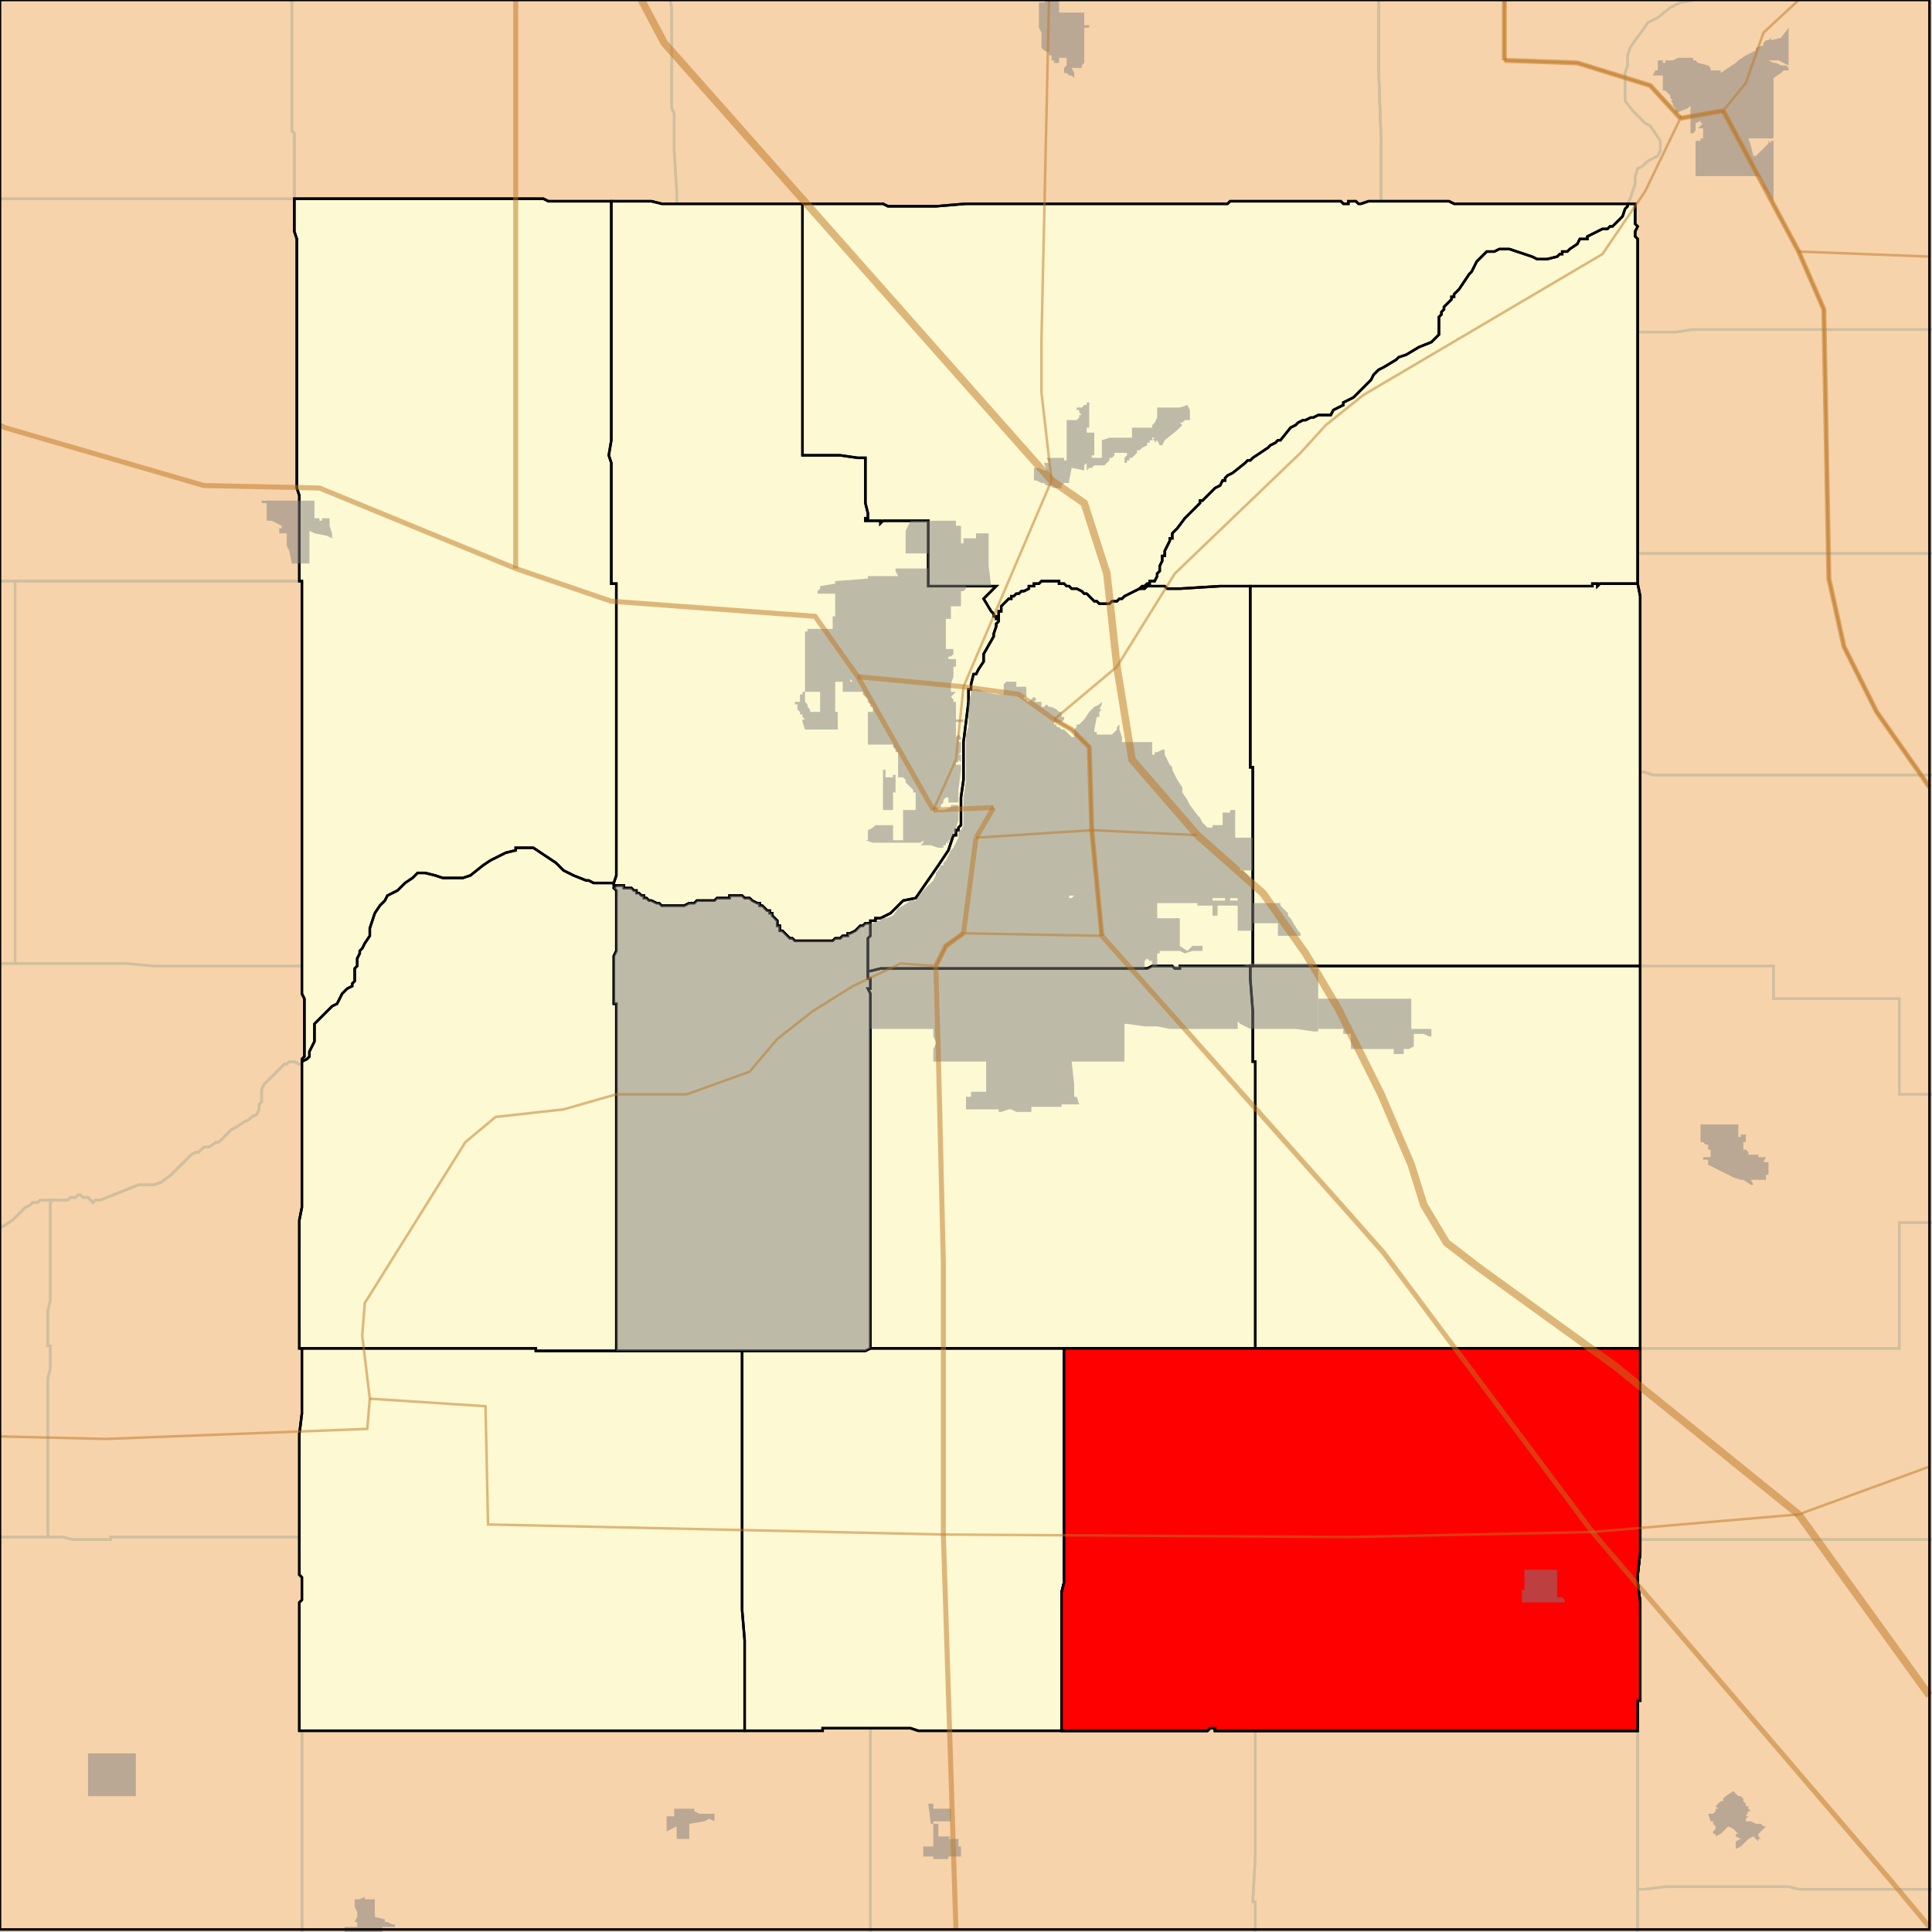
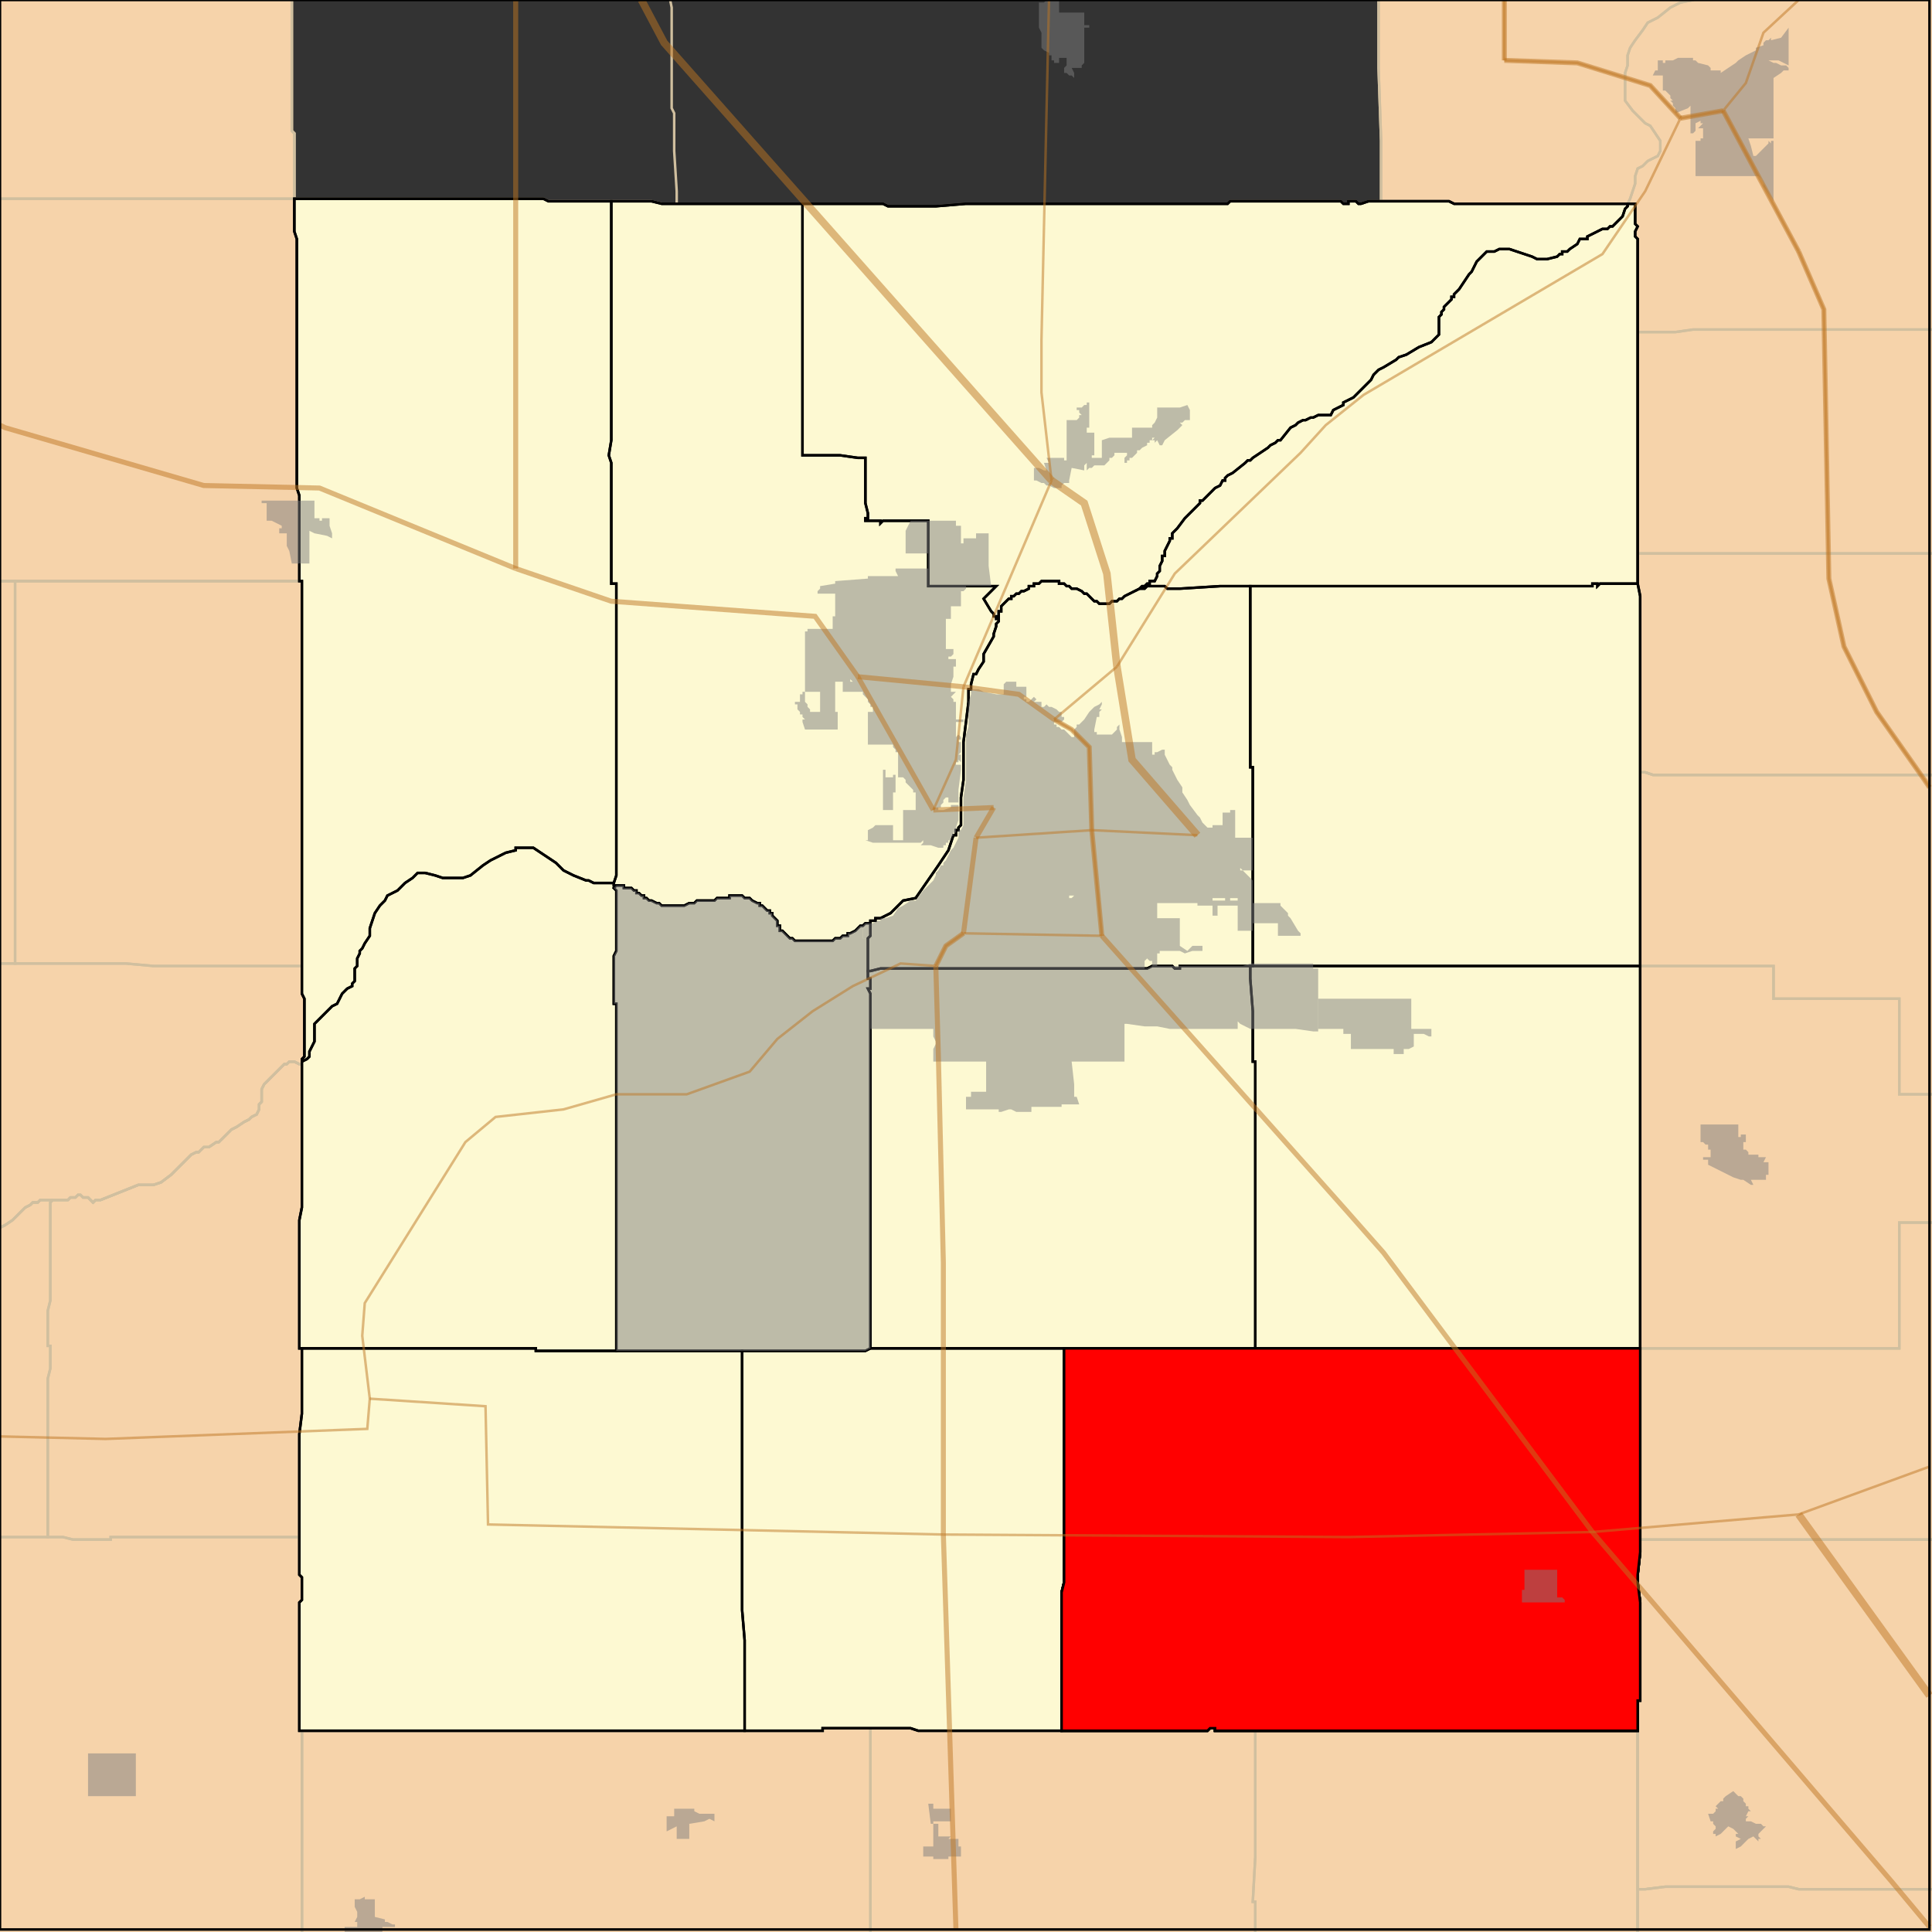
<svg xmlns="http://www.w3.org/2000/svg" version="1.1" width="768" height="768">
  <rect width="100%" height="100%" fill="#333333" stroke="none" />
  <path fill="#f6d3aa" stroke="#d0bf9f" stroke-width="1" d="M 120 769 L 120 688 L 327 688 L 327 687 L 362 687 L 365 688 L 480 688 L 481 687 L 483 687 L 483 688 L 651 688 L 651 769 L 120 769 z" />
  <path fill="#f6d3aa" stroke="#d0bf9f" stroke-width="1" d="M 652 535 L 652 307 L 654 307 L 657 308 L 769 308 L 769 751 L 715 751 L 711 750 L 662 750 L 654 751 L 651 751 L 651 676 L 652 676 L 652 637 L 651 629 L 651 626 L 652 617 L 652 535 z" />
  <path fill="#f6d3aa" stroke="#d0bf9f" stroke-width="1" d="M -2 769 L -2 489 L 2 487 L 5 485 L 10 480 L 12 479 L 13 478 L 15 478 L 16 477 L 27 477 L 28 476 L 30 476 L 31 475 L 32 475 L 33 476 L 35 476 L 37 478 L 38 477 L 40 477 L 55 471 L 61 471 L 64 470 L 68 467 L 76 459 L 78 458 L 79 458 L 81 456 L 83 456 L 86 454 L 87 454 L 92 449 L 94 448 L 97 446 L 99 445 L 100 444 L 102 443 L 103 441 L 103 439 L 104 438 L 104 433 L 105 431 L 113 423 L 114 423 L 115 422 L 117 422 L 119 423 L 120 423 L 120 480 L 119 485 L 119 536 L 120 536 L 120 562 L 119 570 L 119 626 L 120 627 L 120 636 L 119 637 L 119 688 L 120 688 L 120 769 L -2 769 z" />
  <path fill="#f6d3aa" stroke="#d0bf9f" stroke-width="1" d="M -2 -2 L 116 -2 L 116 52 L 117 53 L 117 92 L 118 95 L 118 194 L 119 197 L 119 231 L -2 231 L -2 -2 z" />
  <path fill="#f6d3aa" stroke="#d0bf9f" stroke-width="1" d="M 769 -2 L 769 308 L 657 308 L 654 307 L 652 307 L 652 237 L 651 232 L 651 95 L 650 94 L 650 92 L 651 90 L 650 89 L 650 81 L 578 81 L 576 80 L 549 80 L 549 56 L 548 27 L 548 -2 L 769 -2 z" />
  <path fill="#f6d3aa" stroke="#d0bf9f" stroke-width="1" d="M 540 81 L 541 81 L 544 80 L 576 80 L 578 81 L 650 81 L 650 89 L 651 90 L 650 92 L 650 94 L 651 95 L 651 232 L 652 237 L 652 617 L 651 626 L 651 629 L 652 637 L 652 676 L 651 676 L 651 688 L 483 688 L 483 687 L 481 687 L 480 688 L 365 688 L 362 687 L 327 687 L 327 688 L 119 688 L 119 637 L 120 636 L 120 627 L 119 626 L 119 570 L 120 562 L 120 536 L 119 536 L 119 485 L 120 480 L 120 421 L 121 420 L 121 397 L 120 395 L 120 231 L 119 231 L 119 197 L 118 194 L 118 95 L 117 92 L 117 79 L 216 79 L 218 80 L 259 80 L 263 81 L 351 81 L 353 82 L 372 82 L 384 81 L 488 81 L 489 80 L 533 80 L 534 81 L 536 81 L 536 80 L 539 80 L 540 81 z" />
-   <path fill="#f6d3aa" stroke="#d0bf9f" stroke-width="1" d="M 540 81 L 539 80 L 536 80 L 536 81 L 534 81 L 533 80 L 489 80 L 488 81 L 384 81 L 372 82 L 353 82 L 351 81 L 263 81 L 259 80 L 218 80 L 216 79 L 117 79 L 117 53 L 116 52 L 116 -2 L 548 -2 L 548 27 L 549 56 L 549 80 L 544 80 L 541 81 L 540 81 z" />
  <path fill="#f6d3aa" stroke="#d0bf9f" stroke-width="1" d="M 651 769 L 651 751 L 654 751 L 662 750 L 711 750 L 715 751 L 769 751 L 769 769 L 651 769 z" />
  <path fill="#f6d3aa" stroke="#d0bf9f" stroke-width="1" d="M -2 769 L -2 231 L 120 231 L 120 395 L 121 397 L 121 420 L 120 421 L 120 423 L 119 423 L 117 422 L 115 422 L 114 423 L 113 423 L 105 431 L 104 433 L 104 438 L 103 439 L 103 441 L 102 443 L 100 444 L 99 445 L 97 446 L 94 448 L 92 449 L 87 454 L 86 454 L 83 456 L 81 456 L 79 458 L 78 458 L 76 459 L 68 467 L 64 470 L 61 471 L 55 471 L 40 477 L 38 477 L 37 478 L 35 476 L 33 476 L 32 475 L 31 475 L 30 476 L 28 476 L 27 477 L 16 477 L 15 478 L 13 478 L 12 479 L 10 480 L 5 485 L 2 487 L -2 489 L -2 769 z" />
  <path stroke="#d0bf9f" stroke-width="1" style="fill:none" d="M 120 769 L 120 688 L 327 688 L 327 687 L 346 687 L 346 769 L 120 769 z" />
  <path stroke="#d0bf9f" stroke-width="1" style="fill:none" d="M 479 688 L 480 688 L 481 687 L 483 687 L 483 688 L 499 688 L 499 738 L 498 756 L 499 756 L 499 769 L 346 769 L 346 687 L 362 687 L 365 688 L 479 688 z" />
  <path stroke="#d0bf9f" stroke-width="1" style="fill:none" d="M 499 769 L 499 756 L 498 756 L 499 738 L 499 688 L 651 688 L 651 769 L 499 769 z" />
  <path stroke="#d0bf9f" stroke-width="1" style="fill:none" d="M 652 536 L 652 384 L 705 384 L 705 397 L 755 397 L 755 435 L 769 435 L 769 486 L 755 486 L 755 536 L 652 536 z" />
  <path stroke="#d0bf9f" stroke-width="1" style="fill:none" d="M 651 627 L 651 626 L 652 617 L 652 612 L 769 612 L 769 751 L 715 751 L 711 750 L 662 750 L 654 751 L 651 751 L 651 676 L 652 676 L 652 637 L 651 629 L 651 627 z" />
  <path stroke="#d0bf9f" stroke-width="1" style="fill:none" d="M 704 384 L 652 384 L 652 307 L 654 307 L 657 308 L 769 308 L 769 435 L 755 435 L 755 397 L 705 397 L 705 384 L 704 384 z" />
  <path stroke="#d0bf9f" stroke-width="1" style="fill:none" d="M 657 536 L 755 536 L 755 486 L 769 486 L 769 612 L 652 612 L 652 536 L 657 536 z" />
  <path stroke="#d0bf9f" stroke-width="1" style="fill:none" d="M 120 628 L 120 636 L 119 637 L 119 688 L 120 688 L 120 769 L -2 769 L -2 611 L 25 611 L 29 612 L 44 612 L 44 611 L 119 611 L 119 626 L 120 627 L 120 628 z" />
  <path stroke="#d0bf9f" stroke-width="1" style="fill:none" d="M -2 489 L 2 487 L 5 485 L 10 480 L 12 479 L 13 478 L 15 478 L 16 477 L 21 477 L 20 478 L 20 517 L 19 521 L 19 535 L 20 535 L 20 544 L 19 548 L 19 611 L -2 611 L -2 489 z" />
  <path stroke="#d0bf9f" stroke-width="1" style="fill:none" d="M 68 467 L 76 459 L 78 458 L 79 458 L 81 456 L 83 456 L 86 454 L 87 454 L 92 449 L 94 448 L 97 446 L 99 445 L 100 444 L 102 443 L 103 441 L 103 439 L 104 438 L 104 433 L 105 431 L 113 423 L 114 423 L 115 422 L 117 422 L 119 423 L 120 423 L 120 480 L 119 485 L 119 536 L 120 536 L 120 562 L 119 570 L 119 611 L 44 611 L 44 612 L 29 612 L 25 611 L 19 611 L 19 548 L 20 544 L 20 535 L 19 535 L 19 521 L 20 517 L 20 478 L 21 477 L 27 477 L 28 476 L 30 476 L 31 475 L 32 475 L 33 476 L 35 476 L 37 478 L 38 477 L 40 477 L 55 471 L 61 471 L 64 470 L 68 467 z" />
  <path stroke="#d0bf9f" stroke-width="1" style="fill:none" d="M -2 79 L 117 79 L 117 92 L 118 95 L 118 194 L 119 197 L 119 231 L -2 231 L -2 79 z" />
  <path stroke="#d0bf9f" stroke-width="1" style="fill:none" d="M -2 -2 L 116 -2 L 116 52 L 117 53 L 117 79 L -2 79 L -2 -2 z" />
  <path stroke="#d0bf9f" stroke-width="1" style="fill:none" d="M 769 220 L 769 308 L 657 308 L 654 307 L 652 307 L 652 237 L 651 232 L 651 220 L 769 220 z" />
  <path stroke="#d0bf9f" stroke-width="1" style="fill:none" d="M 769 131 L 673 131 L 666 132 L 651 132 L 651 95 L 650 94 L 650 92 L 651 90 L 650 89 L 650 81 L 647 81 L 648 79 L 650 73 L 650 70 L 651 67 L 653 66 L 655 64 L 659 62 L 660 60 L 660 56 L 656 50 L 654 49 L 649 44 L 646 40 L 646 29 L 647 26 L 647 22 L 648 19 L 650 16 L 653 12 L 655 9 L 659 7 L 664 3 L 668 1 L 673 0 L 677 -2 L 769 -2 L 769 131 z" />
  <path stroke="#d0bf9f" stroke-width="1" style="fill:none" d="M 745 220 L 651 220 L 651 132 L 666 132 L 673 131 L 769 131 L 769 220 L 745 220 z" />
  <path stroke="#d0bf9f" stroke-width="1" style="fill:none" d="M 548 19 L 548 -2 L 677 -2 L 673 0 L 668 1 L 664 3 L 659 7 L 655 9 L 653 12 L 650 16 L 648 19 L 647 22 L 647 26 L 646 29 L 646 40 L 649 44 L 654 49 L 656 50 L 660 56 L 660 60 L 659 62 L 655 64 L 653 66 L 651 67 L 650 70 L 650 73 L 648 79 L 647 81 L 578 81 L 576 80 L 549 80 L 549 56 L 548 27 L 548 19 z" />
  <path stroke="#d0bf9f" stroke-width="1" style="fill:none" d="M 266 -2 L 267 3 L 267 43 L 268 45 L 268 60 L 269 76 L 269 81 L 263 81 L 259 80 L 218 80 L 216 79 L 117 79 L 117 53 L 116 52 L 116 -2 L 266 -2 z" />
-   <path stroke="#d0bf9f" stroke-width="1" style="fill:none" d="M 540 81 L 539 80 L 536 80 L 536 81 L 534 81 L 533 80 L 489 80 L 488 81 L 384 81 L 372 82 L 353 82 L 351 81 L 269 81 L 269 76 L 268 60 L 268 45 L 267 43 L 267 3 L 266 -2 L 548 -2 L 548 27 L 549 56 L 549 80 L 544 80 L 541 81 L 540 81 z" />
  <path stroke="#d0bf9f" stroke-width="1" style="fill:none" d="M 111 384 L 120 384 L 120 395 L 121 397 L 121 420 L 120 421 L 120 423 L 119 423 L 117 422 L 115 422 L 114 423 L 113 423 L 105 431 L 104 433 L 104 438 L 103 439 L 103 441 L 102 443 L 100 444 L 99 445 L 97 446 L 94 448 L 92 449 L 87 454 L 86 454 L 83 456 L 81 456 L 79 458 L 78 458 L 76 459 L 68 467 L 64 470 L 61 471 L 55 471 L 40 477 L 38 477 L 37 478 L 35 476 L 33 476 L 32 475 L 31 475 L 30 476 L 28 476 L 27 477 L 16 477 L 15 478 L 13 478 L 12 479 L 10 480 L 5 485 L 2 487 L -2 489 L -2 383 L 50 383 L 61 384 L 111 384 z" />
  <path stroke="#d0bf9f" stroke-width="1" style="fill:none" d="M 92 231 L 120 231 L 120 384 L 61 384 L 50 383 L 6 383 L 6 231 L 92 231 z" />
  <path stroke="#d0bf9f" stroke-width="1" style="fill:none" d="M -2 231 L 6 231 L 6 383 L -2 383 L -2 231 z" />
  <path fill="#fdf9d2" stroke="#000000" stroke-width="1" d="M 540 81 L 541 81 L 544 80 L 576 80 L 578 81 L 650 81 L 650 89 L 651 90 L 650 92 L 650 94 L 651 95 L 651 232 L 652 237 L 652 617 L 651 626 L 651 629 L 652 637 L 652 676 L 651 676 L 651 688 L 483 688 L 483 687 L 481 687 L 480 688 L 365 688 L 362 687 L 327 687 L 327 688 L 119 688 L 119 637 L 120 636 L 120 627 L 119 626 L 119 570 L 120 562 L 120 536 L 119 536 L 119 485 L 120 480 L 120 421 L 121 420 L 121 397 L 120 395 L 120 231 L 119 231 L 119 197 L 118 194 L 118 95 L 117 92 L 117 79 L 216 79 L 218 80 L 259 80 L 263 81 L 351 81 L 353 82 L 372 82 L 384 81 L 488 81 L 489 80 L 533 80 L 534 81 L 536 81 L 536 80 L 539 80 L 540 81 z" />
  <path stroke="#000000" stroke-width="1" style="fill:none" d="M 429 385 L 350 385 L 346 386 L 345 386 L 345 373 L 346 372 L 346 367 L 346 366 L 348 366 L 348 365 L 350 365 L 354 363 L 359 358 L 364 357 L 373 344 L 377 338 L 379 332 L 380 332 L 380 330 L 381 330 L 381 329 L 382 328 L 382 317 L 383 310 L 383 295 L 385 279 L 385 274 L 386 274 L 386 272 L 387 268 L 388 268 L 389 266 L 391 263 L 391 260 L 395 253 L 395 252 L 396 249 L 396 248 L 397 247 L 397 243 L 398 243 L 398 241 L 401 238 L 402 238 L 402 237 L 403 237 L 404 236 L 405 236 L 406 235 L 407 235 L 409 234 L 409 233 L 411 233 L 411 232 L 413 232 L 414 231 L 421 231 L 421 232 L 423 232 L 424 233 L 425 233 L 426 234 L 428 234 L 430 235 L 431 236 L 432 236 L 435 239 L 436 239 L 437 240 L 441 240 L 442 239 L 444 239 L 445 238 L 446 238 L 447 237 L 453 234 L 455 234 L 456 233 L 463 233 L 464 234 L 469 234 L 485 233 L 497 233 L 497 305 L 498 305 L 498 384 L 469 384 L 469 385 L 467 385 L 466 384 L 458 384 L 456 385 L 429 385 z" />
  <path stroke="#000000" stroke-width="1" style="fill:none" d="M 245 537 L 295 537 L 295 640 L 296 652 L 296 688 L 119 688 L 119 637 L 120 636 L 120 627 L 119 626 L 119 570 L 120 562 L 120 536 L 213 536 L 213 537 L 245 537 z" />
  <path stroke="#000000" stroke-width="1" style="fill:none" d="M 651 536 L 652 536 L 652 617 L 651 626 L 651 629 L 652 637 L 652 676 L 651 676 L 651 688 L 483 688 L 483 687 L 481 687 L 480 688 L 422 688 L 422 633 L 423 629 L 423 536 L 651 536 z" />
  <path stroke="#000000" stroke-width="1" style="fill:none" d="M 524 384 L 498 384 L 498 305 L 497 305 L 497 233 L 633 233 L 633 232 L 635 232 L 635 233 L 636 232 L 651 232 L 652 237 L 652 384 L 576 384 L 524 384 z" />
  <path stroke="#000000" stroke-width="1" style="fill:none" d="M 423 536 L 423 629 L 422 633 L 422 688 L 365 688 L 362 687 L 327 687 L 327 688 L 296 688 L 296 652 L 295 640 L 295 537 L 344 537 L 346 536 L 423 536 z" />
  <path stroke="#000000" stroke-width="1" style="fill:none" d="M 652 511 L 652 536 L 499 536 L 499 422 L 498 422 L 498 402 L 497 389 L 497 384 L 576 384 L 652 384 L 652 511 z" />
  <path stroke="#000000" stroke-width="1" style="fill:none" d="M 245 244 L 245 348 L 244 351 L 236 351 L 234 350 L 233 350 L 228 348 L 224 346 L 221 343 L 212 337 L 205 337 L 205 338 L 201 339 L 195 342 L 192 344 L 187 348 L 184 349 L 176 349 L 173 348 L 169 347 L 166 347 L 164 349 L 161 351 L 158 354 L 154 356 L 153 358 L 151 360 L 149 363 L 147 369 L 147 372 L 145 375 L 144 377 L 143 378 L 143 379 L 142 381 L 142 384 L 141 385 L 141 390 L 140 391 L 140 392 L 138 393 L 136 395 L 134 399 L 132 400 L 125 407 L 125 414 L 123 418 L 123 420 L 122 421 L 120 422 L 120 421 L 121 420 L 121 397 L 120 395 L 120 231 L 119 231 L 119 197 L 118 194 L 118 95 L 117 92 L 117 79 L 216 79 L 218 80 L 243 80 L 243 175 L 242 181 L 243 184 L 243 232 L 245 232 L 245 244 z" />
  <path stroke="#000000" stroke-width="1" style="fill:none" d="M 541 81 L 544 80 L 576 80 L 578 81 L 647 81 L 647 82 L 646 83 L 645 86 L 641 90 L 640 90 L 639 91 L 637 91 L 631 94 L 631 95 L 628 95 L 627 97 L 624 99 L 623 100 L 621 100 L 621 101 L 620 101 L 619 102 L 615 103 L 611 103 L 609 102 L 600 99 L 596 99 L 594 100 L 591 100 L 587 104 L 585 108 L 584 109 L 580 115 L 578 117 L 578 118 L 577 118 L 577 119 L 574 122 L 574 123 L 573 124 L 573 125 L 572 126 L 572 133 L 569 136 L 564 138 L 559 141 L 556 142 L 555 143 L 550 146 L 548 147 L 546 149 L 545 151 L 538 158 L 534 160 L 534 161 L 530 163 L 529 165 L 524 165 L 522 166 L 521 166 L 519 167 L 518 167 L 516 168 L 515 169 L 513 170 L 509 175 L 508 175 L 507 176 L 505 177 L 504 178 L 498 182 L 497 183 L 496 183 L 495 184 L 490 188 L 488 189 L 487 190 L 487 191 L 486 191 L 485 193 L 483 194 L 478 199 L 477 199 L 477 200 L 471 206 L 468 210 L 466 212 L 466 214 L 465 214 L 465 215 L 463 219 L 463 221 L 462 221 L 462 223 L 461 225 L 461 227 L 460 228 L 460 229 L 459 231 L 457 231 L 457 232 L 456 232 L 455 233 L 454 233 L 453 234 L 447 237 L 446 238 L 445 238 L 444 239 L 442 239 L 441 240 L 437 240 L 436 239 L 435 239 L 432 236 L 431 236 L 430 235 L 428 234 L 426 234 L 425 233 L 424 233 L 423 232 L 421 232 L 421 231 L 414 231 L 413 232 L 411 232 L 411 233 L 409 233 L 409 234 L 407 235 L 406 235 L 405 236 L 404 236 L 403 237 L 402 237 L 402 238 L 401 238 L 398 241 L 398 243 L 397 243 L 397 246 L 396 246 L 396 245 L 395 245 L 395 244 L 394 243 L 391 238 L 396 233 L 369 233 L 369 207 L 351 207 L 350 208 L 350 207 L 344 207 L 344 206 L 345 206 L 345 204 L 344 200 L 344 182 L 341 182 L 334 181 L 319 181 L 319 81 L 351 81 L 353 82 L 372 82 L 384 81 L 488 81 L 489 80 L 533 80 L 534 81 L 536 81 L 536 80 L 539 80 L 540 81 L 541 81 z" />
  <path stroke="#000000" stroke-width="1" style="fill:none" d="M 245 431 L 245 399 L 244 399 L 244 380 L 245 378 L 245 354 L 244 353 L 245 352 L 248 352 L 248 353 L 251 353 L 252 354 L 253 354 L 253 355 L 254 355 L 255 356 L 256 356 L 256 357 L 257 357 L 258 358 L 259 358 L 261 359 L 262 359 L 263 360 L 272 360 L 274 359 L 276 359 L 277 358 L 284 358 L 285 357 L 290 357 L 290 356 L 295 356 L 296 357 L 298 357 L 299 358 L 301 359 L 302 359 L 302 360 L 303 360 L 305 362 L 306 362 L 306 363 L 307 363 L 307 364 L 309 366 L 309 368 L 310 368 L 310 370 L 311 370 L 314 373 L 315 373 L 316 374 L 331 374 L 332 373 L 334 373 L 335 372 L 337 372 L 337 371 L 338 371 L 340 370 L 342 368 L 343 368 L 344 367 L 346 367 L 346 372 L 345 373 L 345 389 L 346 389 L 346 393 L 345 393 L 346 395 L 346 536 L 344 537 L 245 537 L 245 431 z" />
  <path stroke="#000000" stroke-width="1" style="fill:none" d="M 386 274 L 385 274 L 385 279 L 383 295 L 383 310 L 382 317 L 382 328 L 381 329 L 381 330 L 380 330 L 380 332 L 379 332 L 377 338 L 373 344 L 364 357 L 359 358 L 354 363 L 350 365 L 348 365 L 348 366 L 346 366 L 346 367 L 344 367 L 343 368 L 342 368 L 340 370 L 338 371 L 337 371 L 337 372 L 335 372 L 334 373 L 332 373 L 331 374 L 316 374 L 315 373 L 314 373 L 311 370 L 310 370 L 310 368 L 309 368 L 309 366 L 307 364 L 307 363 L 306 363 L 306 362 L 305 362 L 303 360 L 302 360 L 302 359 L 301 359 L 299 358 L 298 357 L 296 357 L 295 356 L 290 356 L 290 357 L 285 357 L 284 358 L 277 358 L 276 359 L 274 359 L 272 360 L 263 360 L 262 359 L 261 359 L 259 358 L 258 358 L 257 357 L 256 357 L 256 356 L 255 356 L 254 355 L 253 355 L 253 354 L 252 354 L 251 353 L 248 353 L 248 352 L 244 352 L 244 351 L 245 348 L 245 232 L 243 232 L 243 184 L 242 181 L 243 175 L 243 80 L 259 80 L 263 81 L 319 81 L 319 181 L 334 181 L 341 182 L 344 182 L 344 200 L 345 204 L 345 206 L 344 206 L 344 207 L 350 207 L 350 208 L 351 207 L 369 207 L 369 233 L 396 233 L 391 238 L 394 243 L 395 244 L 395 245 L 396 245 L 396 246 L 397 246 L 397 247 L 396 248 L 396 249 L 395 252 L 395 253 L 391 260 L 391 263 L 389 266 L 388 268 L 387 268 L 386 272 L 386 274 z" />
  <path stroke="#000000" stroke-width="1" style="fill:none" d="M 497 233 L 485 233 L 469 234 L 464 234 L 463 233 L 456 233 L 455 234 L 453 234 L 454 233 L 455 233 L 456 232 L 457 232 L 457 231 L 459 231 L 460 229 L 460 228 L 461 227 L 461 225 L 462 223 L 462 221 L 463 221 L 463 219 L 465 215 L 465 214 L 466 214 L 466 212 L 468 210 L 471 206 L 477 200 L 477 199 L 478 199 L 483 194 L 485 193 L 486 191 L 487 191 L 487 190 L 488 189 L 490 188 L 495 184 L 496 183 L 497 183 L 498 182 L 504 178 L 505 177 L 507 176 L 508 175 L 509 175 L 513 170 L 515 169 L 516 168 L 518 167 L 519 167 L 521 166 L 522 166 L 524 165 L 529 165 L 530 163 L 534 161 L 534 160 L 538 158 L 545 151 L 546 149 L 548 147 L 550 146 L 555 143 L 556 142 L 559 141 L 564 138 L 569 136 L 572 133 L 572 126 L 573 125 L 573 124 L 574 123 L 574 122 L 577 119 L 577 118 L 578 118 L 578 117 L 580 115 L 584 109 L 585 108 L 587 104 L 591 100 L 594 100 L 596 99 L 600 99 L 609 102 L 611 103 L 615 103 L 619 102 L 620 101 L 621 101 L 621 100 L 623 100 L 624 99 L 627 97 L 628 95 L 631 95 L 631 94 L 637 91 L 639 91 L 640 90 L 641 90 L 645 86 L 646 83 L 647 82 L 647 81 L 650 81 L 650 89 L 651 90 L 650 92 L 650 94 L 651 95 L 651 232 L 636 232 L 635 233 L 635 232 L 633 232 L 633 233 L 497 233 z" />
  <path stroke="#000000" stroke-width="1" style="fill:none" d="M 245 431 L 245 537 L 213 537 L 213 536 L 119 536 L 119 485 L 120 480 L 120 422 L 122 421 L 123 420 L 123 418 L 125 414 L 125 407 L 132 400 L 134 399 L 136 395 L 138 393 L 140 392 L 140 391 L 141 390 L 141 385 L 142 384 L 142 381 L 143 379 L 143 378 L 144 377 L 145 375 L 147 372 L 147 369 L 149 363 L 151 360 L 153 358 L 154 356 L 158 354 L 161 351 L 164 349 L 166 347 L 169 347 L 173 348 L 176 349 L 184 349 L 187 348 L 192 344 L 195 342 L 201 339 L 205 338 L 205 337 L 212 337 L 221 343 L 224 346 L 228 348 L 233 350 L 234 350 L 236 351 L 244 351 L 244 352 L 245 352 L 244 353 L 245 354 L 245 378 L 244 380 L 244 399 L 245 399 L 245 431 z" />
  <path stroke="#000000" stroke-width="1" style="fill:none" d="M 428 385 L 456 385 L 458 384 L 466 384 L 467 385 L 469 385 L 469 384 L 497 384 L 497 389 L 498 402 L 498 422 L 499 422 L 499 536 L 346 536 L 346 395 L 345 393 L 346 393 L 346 389 L 345 389 L 345 386 L 346 386 L 350 385 L 428 385 z" />
  <path fill="#ff0000" stroke="#000000" stroke-width="1" d="M 651 536 L 652 536 L 652 617 L 651 626 L 651 629 L 652 637 L 652 676 L 651 676 L 651 688 L 483 688 L 483 687 L 481 687 L 480 688 L 422 688 L 422 633 L 423 629 L 423 536 L 651 536 z" />
  <path fill="#ff0000" stroke="#000000" stroke-width="1" d="M 651 536 L 652 536 L 652 617 L 651 626 L 651 629 L 652 637 L 652 676 L 651 676 L 651 688 L 483 688 L 483 687 L 481 687 L 480 688 L 422 688 L 422 633 L 423 629 L 423 536 L 651 536 z" />
  <path fill="#ff0000" stroke="#000000" stroke-width="1" d="M 651 536 L 652 536 L 652 617 L 651 626 L 651 629 L 652 637 L 652 676 L 651 676 L 651 688 L 483 688 L 483 687 L 481 687 L 480 688 L 422 688 L 422 633 L 423 629 L 423 536 L 651 536 z" />
  <path stroke="#000000" stroke-width="1" style="fill:none" d="M 769 -2 L 769 769 L -2 769 L -2 -2 L 769 -2 z" />
  <path fill="#7f7f7f" opacity="0.5" d="M 369 717 L 371 717 L 371 719 L 378 719 L 378 724 L 371 724 L 371 725 L 373 725 L 373 730 L 378 730 L 377 731 L 381 731 L 381 734 L 382 734 L 382 738 L 377 738 L 377 739 L 371 739 L 371 738 L 367 738 L 367 734 L 371 734 L 371 725 L 370 725 L 369 717 z" />
  <path fill="#7f7f7f" opacity="0.5" d="M 265 722 L 268 722 L 268 719 L 276 719 L 276 720 L 278 721 L 284 721 L 284 724 L 282 723 L 280 724 L 274 725 L 274 731 L 269 731 L 269 726 L 265 728 L 265 722 z" />
  <path fill="#7f7f7f" opacity="0.5" d="M 141 755 L 143 755 L 145 754 L 145 755 L 149 755 L 149 762 L 153 763 L 153 764 L 154 764 L 156 765 L 157 765 L 157 766 L 152 766 L 152 768 L 148 768 L 148 769 L 137 769 L 137 766 L 142 766 L 142 764 L 141 764 L 142 762 L 142 760 L 141 758 L 141 755 z" />
  <path fill="#7f7f7f" opacity="0.5" d="M 682 720 L 682 719 L 683 719 L 682 718 L 684 716 L 685 716 L 685 715 L 686 714 L 689 712 L 691 714 L 692 714 L 693 715 L 693 716 L 694 717 L 694 718 L 695 718 L 695 719 L 696 720 L 695 720 L 694 722 L 695 722 L 694 723 L 694 724 L 696 724 L 698 725 L 700 725 L 701 726 L 702 726 L 699 729 L 699 730 L 700 731 L 699 731 L 699 732 L 697 730 L 695 731 L 692 734 L 690 735 L 690 732 L 692 731 L 690 730 L 690 729 L 691 729 L 689 727 L 687 726 L 684 729 L 682 730 L 682 729 L 681 729 L 681 728 L 682 727 L 682 726 L 681 725 L 681 724 L 680 724 L 679 721 L 681 721 L 682 720 z" />
  <path fill="#7f7f7f" opacity="0.5" d="M 680 460 L 680 457 L 679 457 L 679 455 L 678 455 L 677 454 L 676 454 L 676 447 L 691 447 L 691 452 L 692 452 L 692 451 L 694 451 L 694 454 L 693 454 L 693 457 L 694 457 L 695 458 L 695 459 L 699 459 L 699 460 L 702 460 L 701 462 L 703 462 L 703 466 L 703 467 L 702 467 L 702 469 L 696 469 L 697 471 L 696 471 L 693 469 L 692 469 L 689 468 L 679 463 L 679 461 L 677 461 L 677 460 L 680 460 z" />
  <path fill="#7f7f7f" opacity="0.5" d="M 35 699 L 35 697 L 54 697 L 54 714 L 35 714 L 35 699 z" />
  <path fill="#7f7f7f" opacity="0.5" d="M 125 200 L 125 206 L 127 206 L 127 207 L 128 207 L 128 206 L 131 206 L 131 209 L 132 212 L 132 214 L 130 213 L 125 212 L 123 211 L 123 224 L 116 224 L 115 219 L 114 217 L 114 215 L 114 212 L 111 212 L 111 210 L 112 210 L 112 209 L 108 207 L 106 207 L 106 200 L 104 200 L 104 199 L 106 199 L 125 199 L 125 200 z" />
  <path fill="#7f7f7f" opacity="0.5" d="M 667 23 L 673 23 L 673 24 L 674 24 L 675 25 L 679 26 L 680 27 L 680 28 L 684 28 L 684 29 L 690 25 L 691 24 L 694 22 L 698 20 L 698 19 L 701 18 L 701 17 L 702 16 L 703 16 L 704 15 L 704 16 L 708 15 L 711 11 L 711 26 L 707 24 L 703 24 L 705 25 L 706 25 L 708 26 L 710 26 L 711 27 L 711 28 L 709 28 L 708 29 L 705 31 L 705 55 L 695 55 L 696 58 L 697 62 L 698 62 L 703 57 L 703 56 L 704 57 L 704 56 L 705 56 L 705 80 L 701 74 L 701 73 L 700 71 L 699 70 L 674 70 L 674 56 L 676 56 L 676 55 L 677 55 L 677 51 L 675 51 L 677 49 L 676 49 L 676 48 L 674 49 L 674 52 L 673 53 L 672 53 L 672 42 L 671 43 L 666 45 L 666 43 L 665 42 L 665 41 L 664 40 L 665 40 L 664 39 L 664 38 L 662 36 L 661 36 L 661 30 L 657 30 L 658 28 L 659 28 L 659 24 L 661 24 L 661 25 L 662 25 L 662 24 L 665 24 L 667 23 z" />
  <path fill="#7f7f7f" opacity="0.5" d="M 427 167 L 428 167 L 429 166 L 429 165 L 430 165 L 429 164 L 429 163 L 428 163 L 428 162 L 430 162 L 431 161 L 432 161 L 432 160 L 433 160 L 433 170 L 432 170 L 432 172 L 435 172 L 435 181 L 434 181 L 434 182 L 438 182 L 438 175 L 441 174 L 447 174 L 450 174 L 450 170 L 458 170 L 458 169 L 459 168 L 460 166 L 460 162 L 469 162 L 472 161 L 473 163 L 473 167 L 471 167 L 470 168 L 469 168 L 470 169 L 468 171 L 463 175 L 462 177 L 461 177 L 460 175 L 459 176 L 459 175 L 458 175 L 459 174 L 458 174 L 458 175 L 457 175 L 457 176 L 456 176 L 456 177 L 454 178 L 453 179 L 452 179 L 452 180 L 450 182 L 449 182 L 449 183 L 448 183 L 448 184 L 447 184 L 447 182 L 448 181 L 448 180 L 443 180 L 443 181 L 442 182 L 441 182 L 441 183 L 439 185 L 435 185 L 434 186 L 433 186 L 432 187 L 432 184 L 431 185 L 431 187 L 426 186 L 425 191 L 425 192 L 423 192 L 422 193 L 422 194 L 420 194 L 419 194 L 417 193 L 416 193 L 415 192 L 414 192 L 412 191 L 411 191 L 411 186 L 413 186 L 415 187 L 416 187 L 415 184 L 417 184 L 416 182 L 423 182 L 423 183 L 424 183 L 424 167 L 427 167 z" />
  <path fill="#7f7f7f" opacity="0.5" d="M 618 637 L 605 637 L 605 632 L 606 632 L 606 624 L 619 624 L 619 635 L 621 635 L 622 636 L 622 637 L 618 637 z" />
  <path fill="#7f7f7f" opacity="0.5" d="M 532 409 L 524 409 L 524 397 L 561 397 L 561 409 L 569 409 L 569 412 L 568 412 L 566 411 L 562 411 L 562 416 L 560 417 L 558 417 L 558 419 L 554 419 L 554 417 L 537 417 L 537 411 L 534 411 L 534 409 L 532 409 z" />
  <path fill="#7f7f7f" opacity="0.5" d="M 372 415 L 372 414 L 371 412 L 371 409 L 346 409 L 346 395 L 345 393 L 346 393 L 346 389 L 345 389 L 345 373 L 346 372 L 345 372 L 345 373 L 343 373 L 343 369 L 345 368 L 346 367 L 347 367 L 349 366 L 350 366 L 350 365 L 352 365 L 355 364 L 357 361 L 359 360 L 362 358 L 364 358 L 367 354 L 371 350 L 372 348 L 372 347 L 373 346 L 374 344 L 375 344 L 375 343 L 376 342 L 378 338 L 379 337 L 381 333 L 381 330 L 382 330 L 383 328 L 383 317 L 384 310 L 384 292 L 385 289 L 385 279 L 386 276 L 386 274 L 389 274 L 391 275 L 396 276 L 399 276 L 399 272 L 400 271 L 404 271 L 404 273 L 408 273 L 408 277 L 407 277 L 407 278 L 408 278 L 408 279 L 409 279 L 411 277 L 412 278 L 411 279 L 414 279 L 414 281 L 415 281 L 416 280 L 417 281 L 418 281 L 420 282 L 421 283 L 422 283 L 422 285 L 423 285 L 423 286 L 422 287 L 419 287 L 419 288 L 420 288 L 420 289 L 421 289 L 422 290 L 423 290 L 426 293 L 427 293 L 427 290 L 428 289 L 428 288 L 429 288 L 431 286 L 433 283 L 435 281 L 437 280 L 438 279 L 438 280 L 437 282 L 438 282 L 437 283 L 437 285 L 436 285 L 435 290 L 435 291 L 436 291 L 436 292 L 442 292 L 444 290 L 444 289 L 445 288 L 445 290 L 446 293 L 446 295 L 458 295 L 458 300 L 459 300 L 459 299 L 460 299 L 462 298 L 463 298 L 463 300 L 465 304 L 466 305 L 466 306 L 468 310 L 470 313 L 470 315 L 472 318 L 473 320 L 476 324 L 477 325 L 478 327 L 480 329 L 482 329 L 482 328 L 486 328 L 486 323 L 489 323 L 489 322 L 491 322 L 491 333 L 498 333 L 498 346 L 494 346 L 493 345 L 493 346 L 494 346 L 498 350 L 498 359 L 509 359 L 509 360 L 512 363 L 512 364 L 513 365 L 516 370 L 517 371 L 517 372 L 508 372 L 508 367 L 498 367 L 498 370 L 492 370 L 492 360 L 484 360 L 484 364 L 482 364 L 482 360 L 476 360 L 476 359 L 460 359 L 460 365 L 469 365 L 469 376 L 472 378 L 474 376 L 478 376 L 478 378 L 474 378 L 471 379 L 469 378 L 461 378 L 461 379 L 460 379 L 460 383 L 460 384 L 494 384 L 497 383 L 522 383 L 522 385 L 524 385 L 524 410 L 522 410 L 515 409 L 497 409 L 493 407 L 492 406 L 492 409 L 465 409 L 460 408 L 458 408 L 455 408 L 448 407 L 447 407 L 447 422 L 426 422 L 427 431 L 427 436 L 428 436 L 429 439 L 422 439 L 422 440 L 410 440 L 410 442 L 404 442 L 402 441 L 401 441 L 398 442 L 397 442 L 397 441 L 384 441 L 384 436 L 386 436 L 386 434 L 392 434 L 392 422 L 371 422 L 371 417 L 372 415 M 455 385 L 456 385 L 458 384 L 458 383 L 458 382 L 457 382 L 456 381 L 455 382 L 455 385 M 482 358 L 487 358 L 487 357 L 482 357 L 482 358 M 489 358 L 492 358 L 492 357 L 489 357 L 489 358 M 426 357 L 427 356 L 425 356 L 425 357 L 426 357 z" />
  <path fill="#7f7f7f" opacity="0.5" d="M 245 431 L 245 399 L 244 399 L 244 380 L 245 378 L 245 354 L 244 353 L 245 352 L 248 352 L 248 353 L 251 353 L 252 354 L 253 354 L 253 355 L 254 355 L 255 356 L 256 356 L 256 357 L 257 357 L 258 358 L 259 358 L 261 359 L 262 359 L 263 360 L 272 360 L 274 359 L 276 359 L 277 358 L 284 358 L 285 357 L 290 357 L 290 356 L 295 356 L 296 357 L 298 357 L 299 358 L 301 359 L 302 359 L 302 360 L 303 360 L 305 362 L 306 362 L 306 363 L 307 363 L 307 364 L 309 366 L 309 368 L 310 368 L 310 370 L 311 370 L 314 373 L 315 373 L 316 374 L 331 374 L 332 373 L 334 373 L 335 372 L 337 372 L 337 371 L 338 371 L 340 370 L 342 368 L 343 368 L 344 367 L 346 367 L 345 368 L 343 369 L 343 373 L 345 373 L 345 372 L 346 372 L 345 373 L 345 389 L 346 389 L 346 393 L 345 393 L 346 395 L 346 536 L 344 537 L 245 537 L 245 431 z" />
  <path fill="#7f7f7f" opacity="0.5" d="M 317 279 L 318 279 L 318 276 L 319 276 L 319 275 L 320 275 L 320 251 L 321 251 L 321 250 L 331 250 L 331 245 L 332 245 L 332 236 L 325 236 L 325 235 L 326 234 L 326 233 L 332 232 L 332 231 L 345 230 L 345 229 L 357 229 L 356 227 L 356 226 L 369 226 L 369 220 L 360 220 L 360 211 L 362 207 L 380 207 L 380 209 L 382 209 L 382 216 L 383 216 L 383 214 L 388 214 L 388 212 L 393 212 L 393 225 L 394 233 L 384 233 L 384 234 L 383 235 L 382 235 L 382 241 L 378 241 L 378 246 L 376 246 L 376 258 L 377 258 L 379 258 L 379 260 L 378 261 L 377 261 L 377 262 L 380 262 L 380 265 L 379 265 L 379 269 L 378 272 L 378 275 L 380 275 L 378 277 L 379 278 L 379 279 L 380 279 L 380 286 L 383 286 L 383 287 L 380 287 L 380 293 L 381 292 L 382 293 L 382 294 L 381 294 L 381 295 L 382 295 L 382 299 L 381 300 L 382 300 L 382 303 L 381 302 L 381 303 L 380 303 L 380 304 L 382 304 L 382 306 L 381 314 L 381 319 L 377 319 L 377 317 L 376 317 L 375 318 L 375 319 L 374 320 L 374 321 L 373 321 L 373 322 L 375 322 L 378 321 L 378 320 L 381 320 L 381 326 L 380 329 L 380 331 L 379 331 L 379 332 L 378 333 L 378 334 L 377 334 L 377 335 L 376 335 L 376 336 L 375 336 L 375 337 L 373 337 L 370 336 L 366 336 L 367 335 L 367 334 L 366 335 L 347 335 L 344 334 L 345 334 L 345 330 L 347 329 L 348 328 L 355 328 L 355 334 L 359 334 L 359 322 L 364 322 L 364 315 L 363 315 L 363 314 L 360 311 L 360 310 L 359 309 L 356 309 L 356 315 L 355 315 L 355 322 L 351 322 L 351 306 L 352 306 L 352 309 L 355 309 L 355 308 L 356 308 L 356 309 L 357 309 L 357 299 L 356 299 L 356 298 L 355 297 L 355 296 L 345 296 L 345 283 L 347 283 L 347 281 L 346 281 L 346 280 L 345 279 L 345 278 L 343 276 L 343 275 L 335 275 L 335 271 L 332 271 L 332 283 L 333 283 L 333 290 L 320 290 L 319 287 L 319 286 L 320 286 L 319 285 L 319 284 L 318 284 L 318 283 L 317 282 L 317 280 L 316 280 L 316 279 L 317 279 M 320 276 L 320 279 L 321 280 L 321 281 L 322 282 L 322 283 L 326 283 L 326 275 L 320 275 L 320 276 M 338 271 L 339 271 L 338 270 L 338 271 z" />
  <path fill="#7f7f7f" opacity="0.5" d="M 425 30 L 424 29 L 423 29 L 423 27 L 424 26 L 424 23 L 421 23 L 421 25 L 419 25 L 419 24 L 418 24 L 418 22 L 417 22 L 417 21 L 415 20 L 414 19 L 414 18 L 414 13 L 413 11 L 413 1 L 415 1 L 416 0 L 421 0 L 421 5 L 431 5 L 431 10 L 433 10 L 433 11 L 431 11 L 431 25 L 430 26 L 430 27 L 426 27 L 427 29 L 427 31 L 426 30 L 425 30 z" />
  <polyline fill="none" stroke="#bf7723" opacity="0.5" stroke-width="3" points="418,191 264,17 255,0" />
  <polyline fill="none" stroke="#bf7723" opacity="0.5" stroke-width="3" points="444,265 440,228 431,200 418,191" />
  <polyline fill="none" stroke="#bf7723" opacity="0.5" stroke-width="3" points="476,332 450,302 444,265" />
-   <polyline fill="none" stroke="#bf7723" opacity="0.5" stroke-width="3" points="715,602 642,543 588,504 575,494 566,479 561,463 549,435 532,401 519,379 502,355 476,332" />
  <polyline fill="none" stroke="#bf7723" opacity="0.5" stroke-width="3" points="767,674 715,602" />
  <polyline fill="none" stroke="#bf7723" opacity="0.5" stroke-width="2" points="598,24 598,0" />
  <polyline fill="none" stroke="#bf7723" opacity="0.5" stroke-width="2" points="685,44 668,47" />
  <polyline fill="none" stroke="#bf7723" opacity="0.5" stroke-width="2" points="668,47 656,34 627,25 598,24" />
  <polyline fill="none" stroke="#bf7723" opacity="0.5" stroke-width="2" points="685,44 715,100" />
  <polyline fill="none" stroke="#bf7723" opacity="0.5" stroke-width="2" points="205,226 205,0" />
  <polyline fill="none" stroke="#bf7723" opacity="0.5" stroke-width="2" points="205,226 127,194 81,193 2,170 0,169" />
  <polyline fill="none" stroke="#bf7723" opacity="0.5" stroke-width="2" points="383,273 341,269" />
  <polyline fill="none" stroke="#bf7723" opacity="0.5" stroke-width="2" points="341,269 324,245 243,239 205,226" />
  <polyline fill="none" stroke="#bf7723" opacity="0.5" stroke-width="2" points="419,286 405,276 383,273" />
  <polyline fill="none" stroke="#bf7723" opacity="0.5" stroke-width="2" points="434,330 433,297 426,290 419,286" />
  <polyline fill="none" stroke="#bf7723" opacity="0.5" stroke-width="2" points="395,321 371,322" />
  <polyline fill="none" stroke="#bf7723" opacity="0.5" stroke-width="2" points="371,322 341,269" />
  <polyline fill="none" stroke="#bf7723" opacity="0.5" stroke-width="2" points="388,333 395,321" />
  <polyline fill="none" stroke="#bf7723" opacity="0.5" stroke-width="2" points="438,372 434,330" />
  <polyline fill="none" stroke="#bf7723" opacity="0.5" stroke-width="2" points="383,371 388,333" />
  <polyline fill="none" stroke="#bf7723" opacity="0.5" stroke-width="2" points="372,384 376,376 383,371" />
  <polyline fill="none" stroke="#bf7723" opacity="0.5" stroke-width="2" points="715,100 725,123 727,230 733,257 746,283 765,310 767,313" />
  <polyline fill="none" stroke="#bf7723" opacity="0.5" stroke-width="2" points="633,609 550,498 535,481 438,372" />
  <polyline fill="none" stroke="#bf7723" opacity="0.5" stroke-width="2" points="375,610 375,502 373,419 372,384" />
  <polyline fill="none" stroke="#bf7723" opacity="0.5" stroke-width="2" points="767,766 752,748 633,609" />
  <polyline fill="none" stroke="#bf7723" opacity="0.5" stroke-width="2" points="380,767 375,610" />
  <polyline fill="none" stroke="#bf7723" opacity="0.5" stroke-width="1" points="598,24 598,0" />
  <polyline fill="none" stroke="#bf7723" opacity="0.5" stroke-width="1" points="715,0 701,13 694,33 685,44" />
  <polyline fill="none" stroke="#bf7723" opacity="0.5" stroke-width="1" points="685,44 668,47" />
  <polyline fill="none" stroke="#bf7723" opacity="0.5" stroke-width="1" points="668,47 656,34 627,25 598,24" />
-   <polyline fill="none" stroke="#bf7723" opacity="0.5" stroke-width="1" points="715,100 767,102" />
  <polyline fill="none" stroke="#bf7723" opacity="0.5" stroke-width="1" points="685,44 715,100" />
  <polyline fill="none" stroke="#bf7723" opacity="0.5" stroke-width="1" points="418,191 414,156 414,135 417,0" />
  <polyline fill="none" stroke="#bf7723" opacity="0.5" stroke-width="1" points="444,265 467,228 517,180 527,169 542,157 637,101 654,76 668,47" />
  <polyline fill="none" stroke="#bf7723" opacity="0.5" stroke-width="1" points="383,273 418,191" />
  <polyline fill="none" stroke="#bf7723" opacity="0.5" stroke-width="1" points="419,286 444,265" />
  <polyline fill="none" stroke="#bf7723" opacity="0.5" stroke-width="1" points="434,330 476,332" />
  <polyline fill="none" stroke="#bf7723" opacity="0.5" stroke-width="1" points="434,330 433,297 426,290 419,286" />
  <polyline fill="none" stroke="#bf7723" opacity="0.5" stroke-width="1" points="371,322 380,302 383,273" />
  <polyline fill="none" stroke="#bf7723" opacity="0.5" stroke-width="1" points="388,333 434,330" />
  <polyline fill="none" stroke="#bf7723" opacity="0.5" stroke-width="1" points="438,372 434,330" />
  <polyline fill="none" stroke="#bf7723" opacity="0.5" stroke-width="1" points="383,371 438,372" />
  <polyline fill="none" stroke="#bf7723" opacity="0.5" stroke-width="1" points="372,384 376,376 383,371" />
  <polyline fill="none" stroke="#bf7723" opacity="0.5" stroke-width="1" points="715,100 725,123 727,230 733,257 746,283 765,310 767,313" />
  <polyline fill="none" stroke="#bf7723" opacity="0.5" stroke-width="1" points="715,602 767,583" />
  <polyline fill="none" stroke="#bf7723" opacity="0.5" stroke-width="1" points="633,609 715,602" />
  <polyline fill="none" stroke="#bf7723" opacity="0.5" stroke-width="1" points="372,384 358,383 339,392 323,402 309,413 298,426 273,435 245,435 224,441 197,444 185,454 145,518 144,531 147,556" />
  <polyline fill="none" stroke="#bf7723" opacity="0.5" stroke-width="1" points="375,610 536,611 633,609" />
  <polyline fill="none" stroke="#bf7723" opacity="0.5" stroke-width="1" points="147,556 193,559 194,606 375,610" />
  <polyline fill="none" stroke="#bf7723" opacity="0.5" stroke-width="1" points="147,556 146,568 42,572 0,571" />
  <polyline fill="none" stroke="#000000" stroke-width="1" points="0,0 767,0 767,767 0,767 0,0" />
</svg>